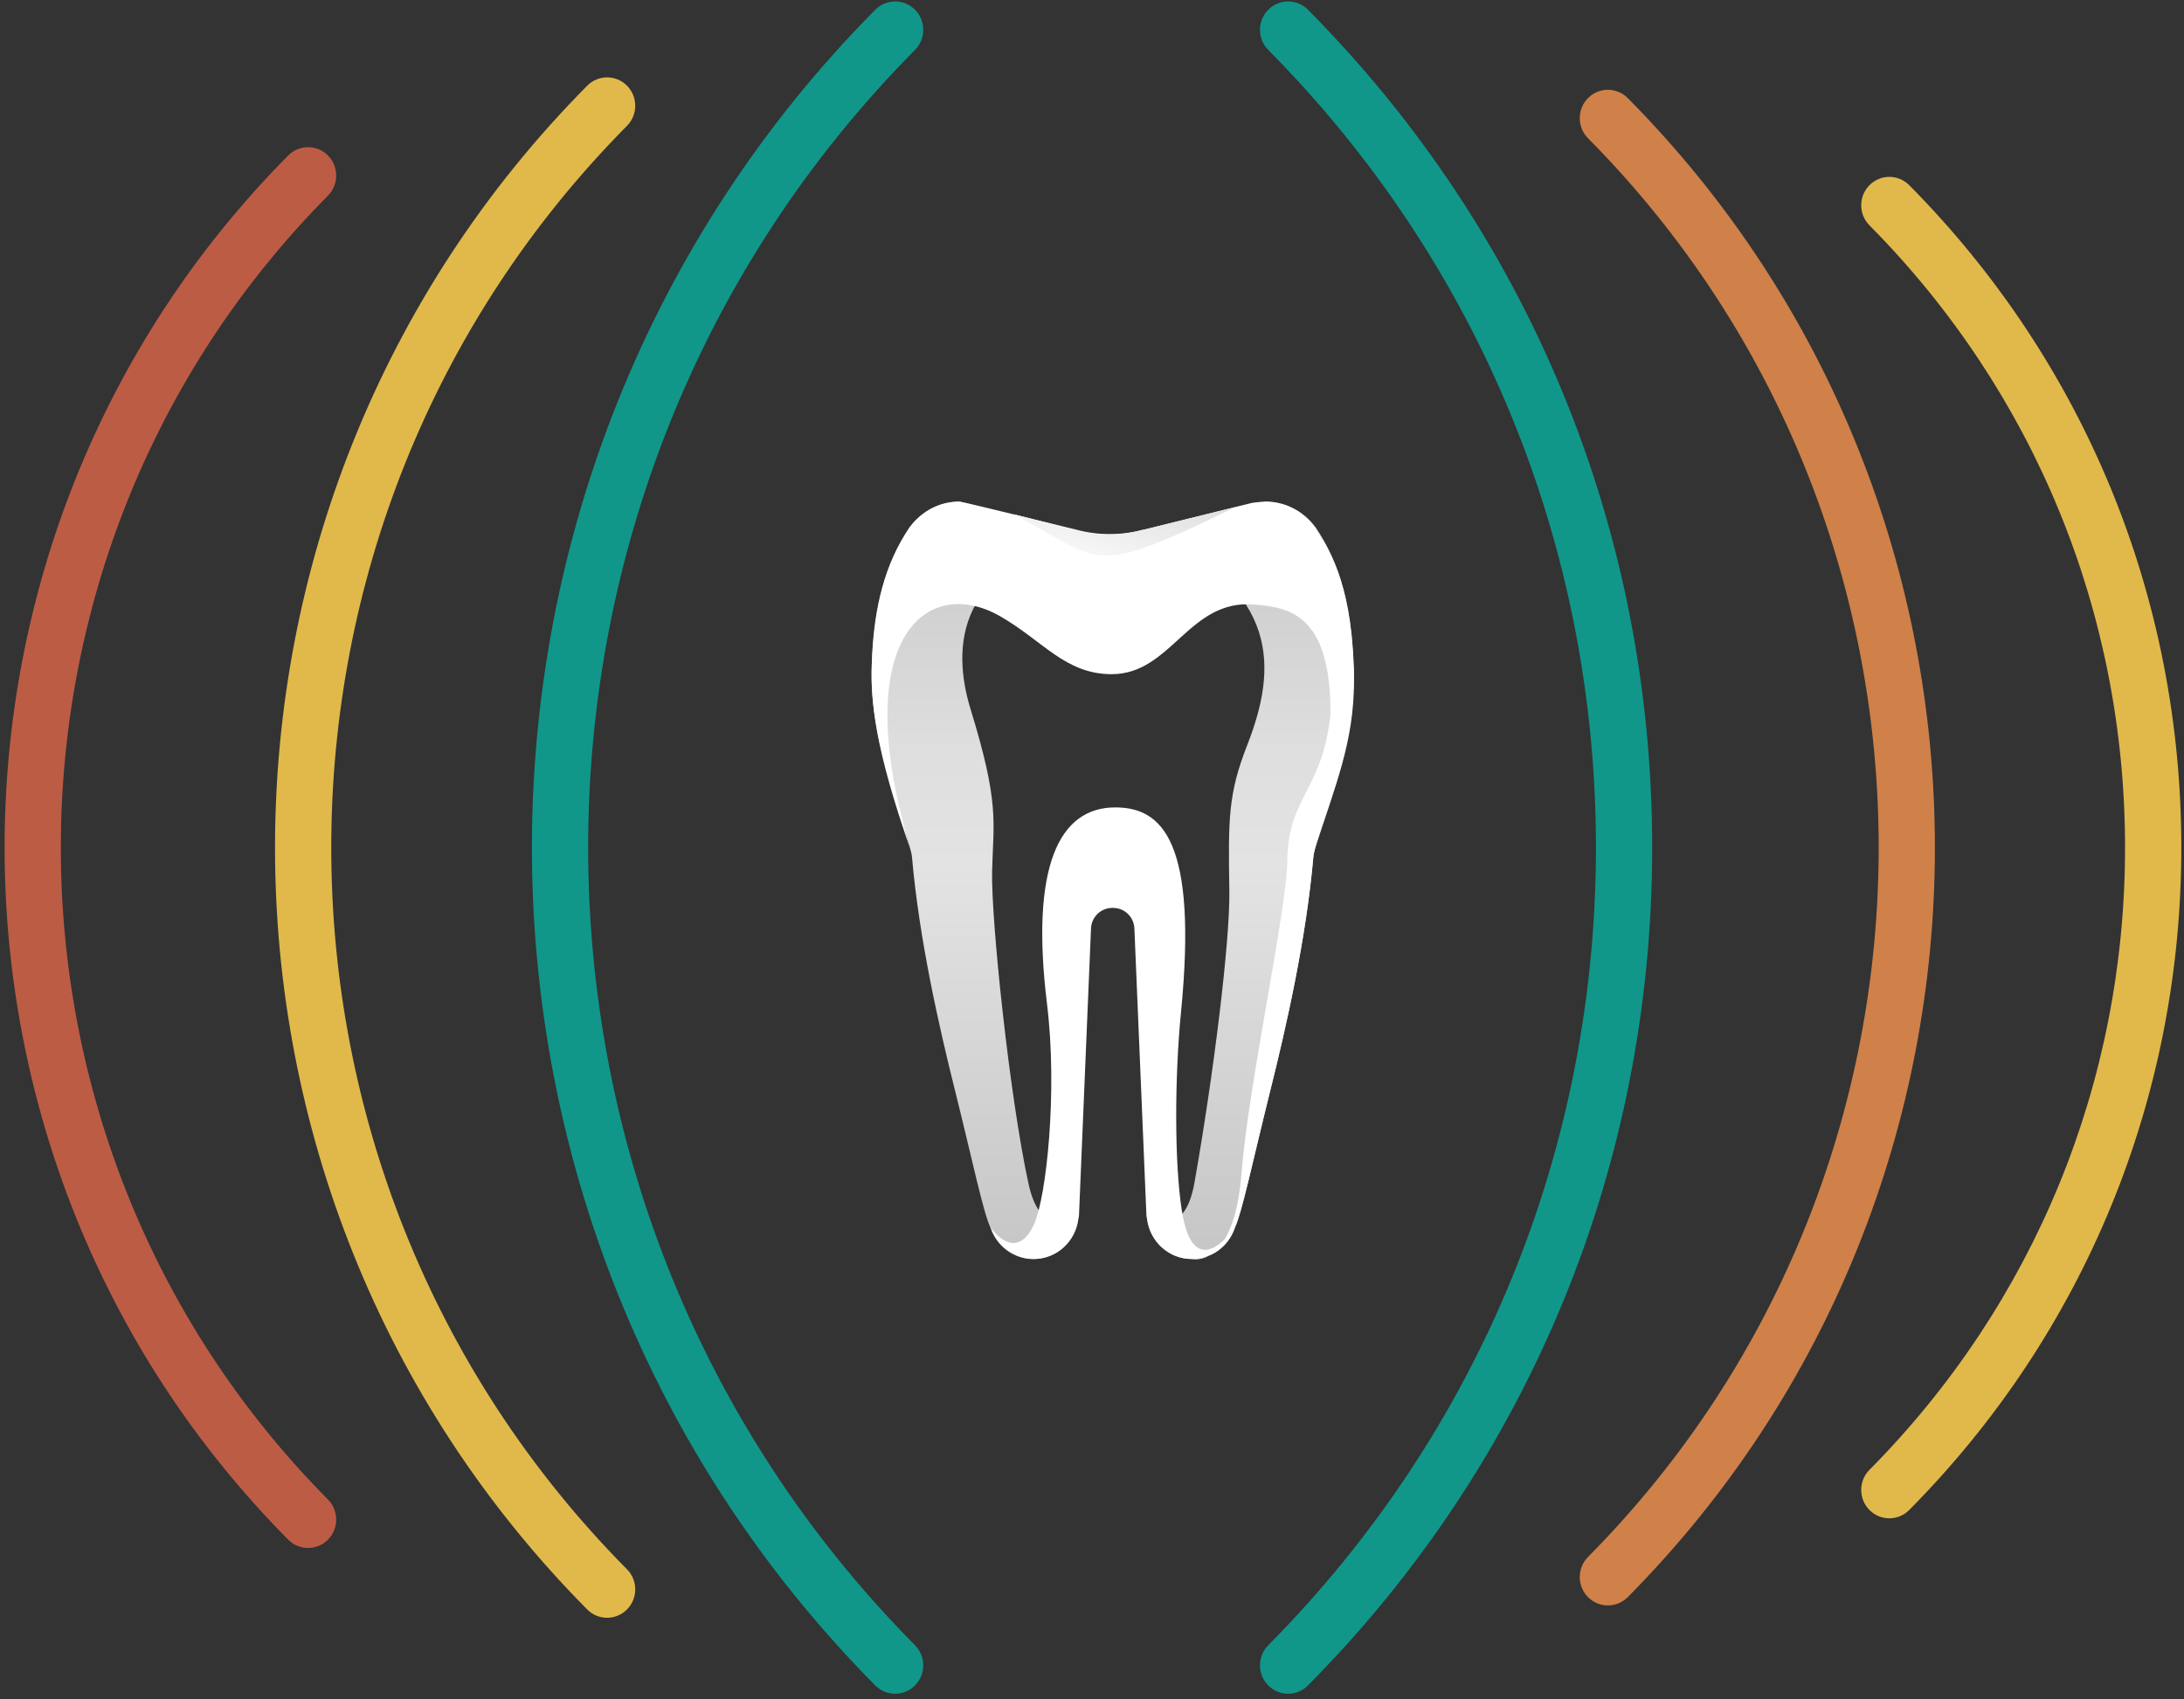
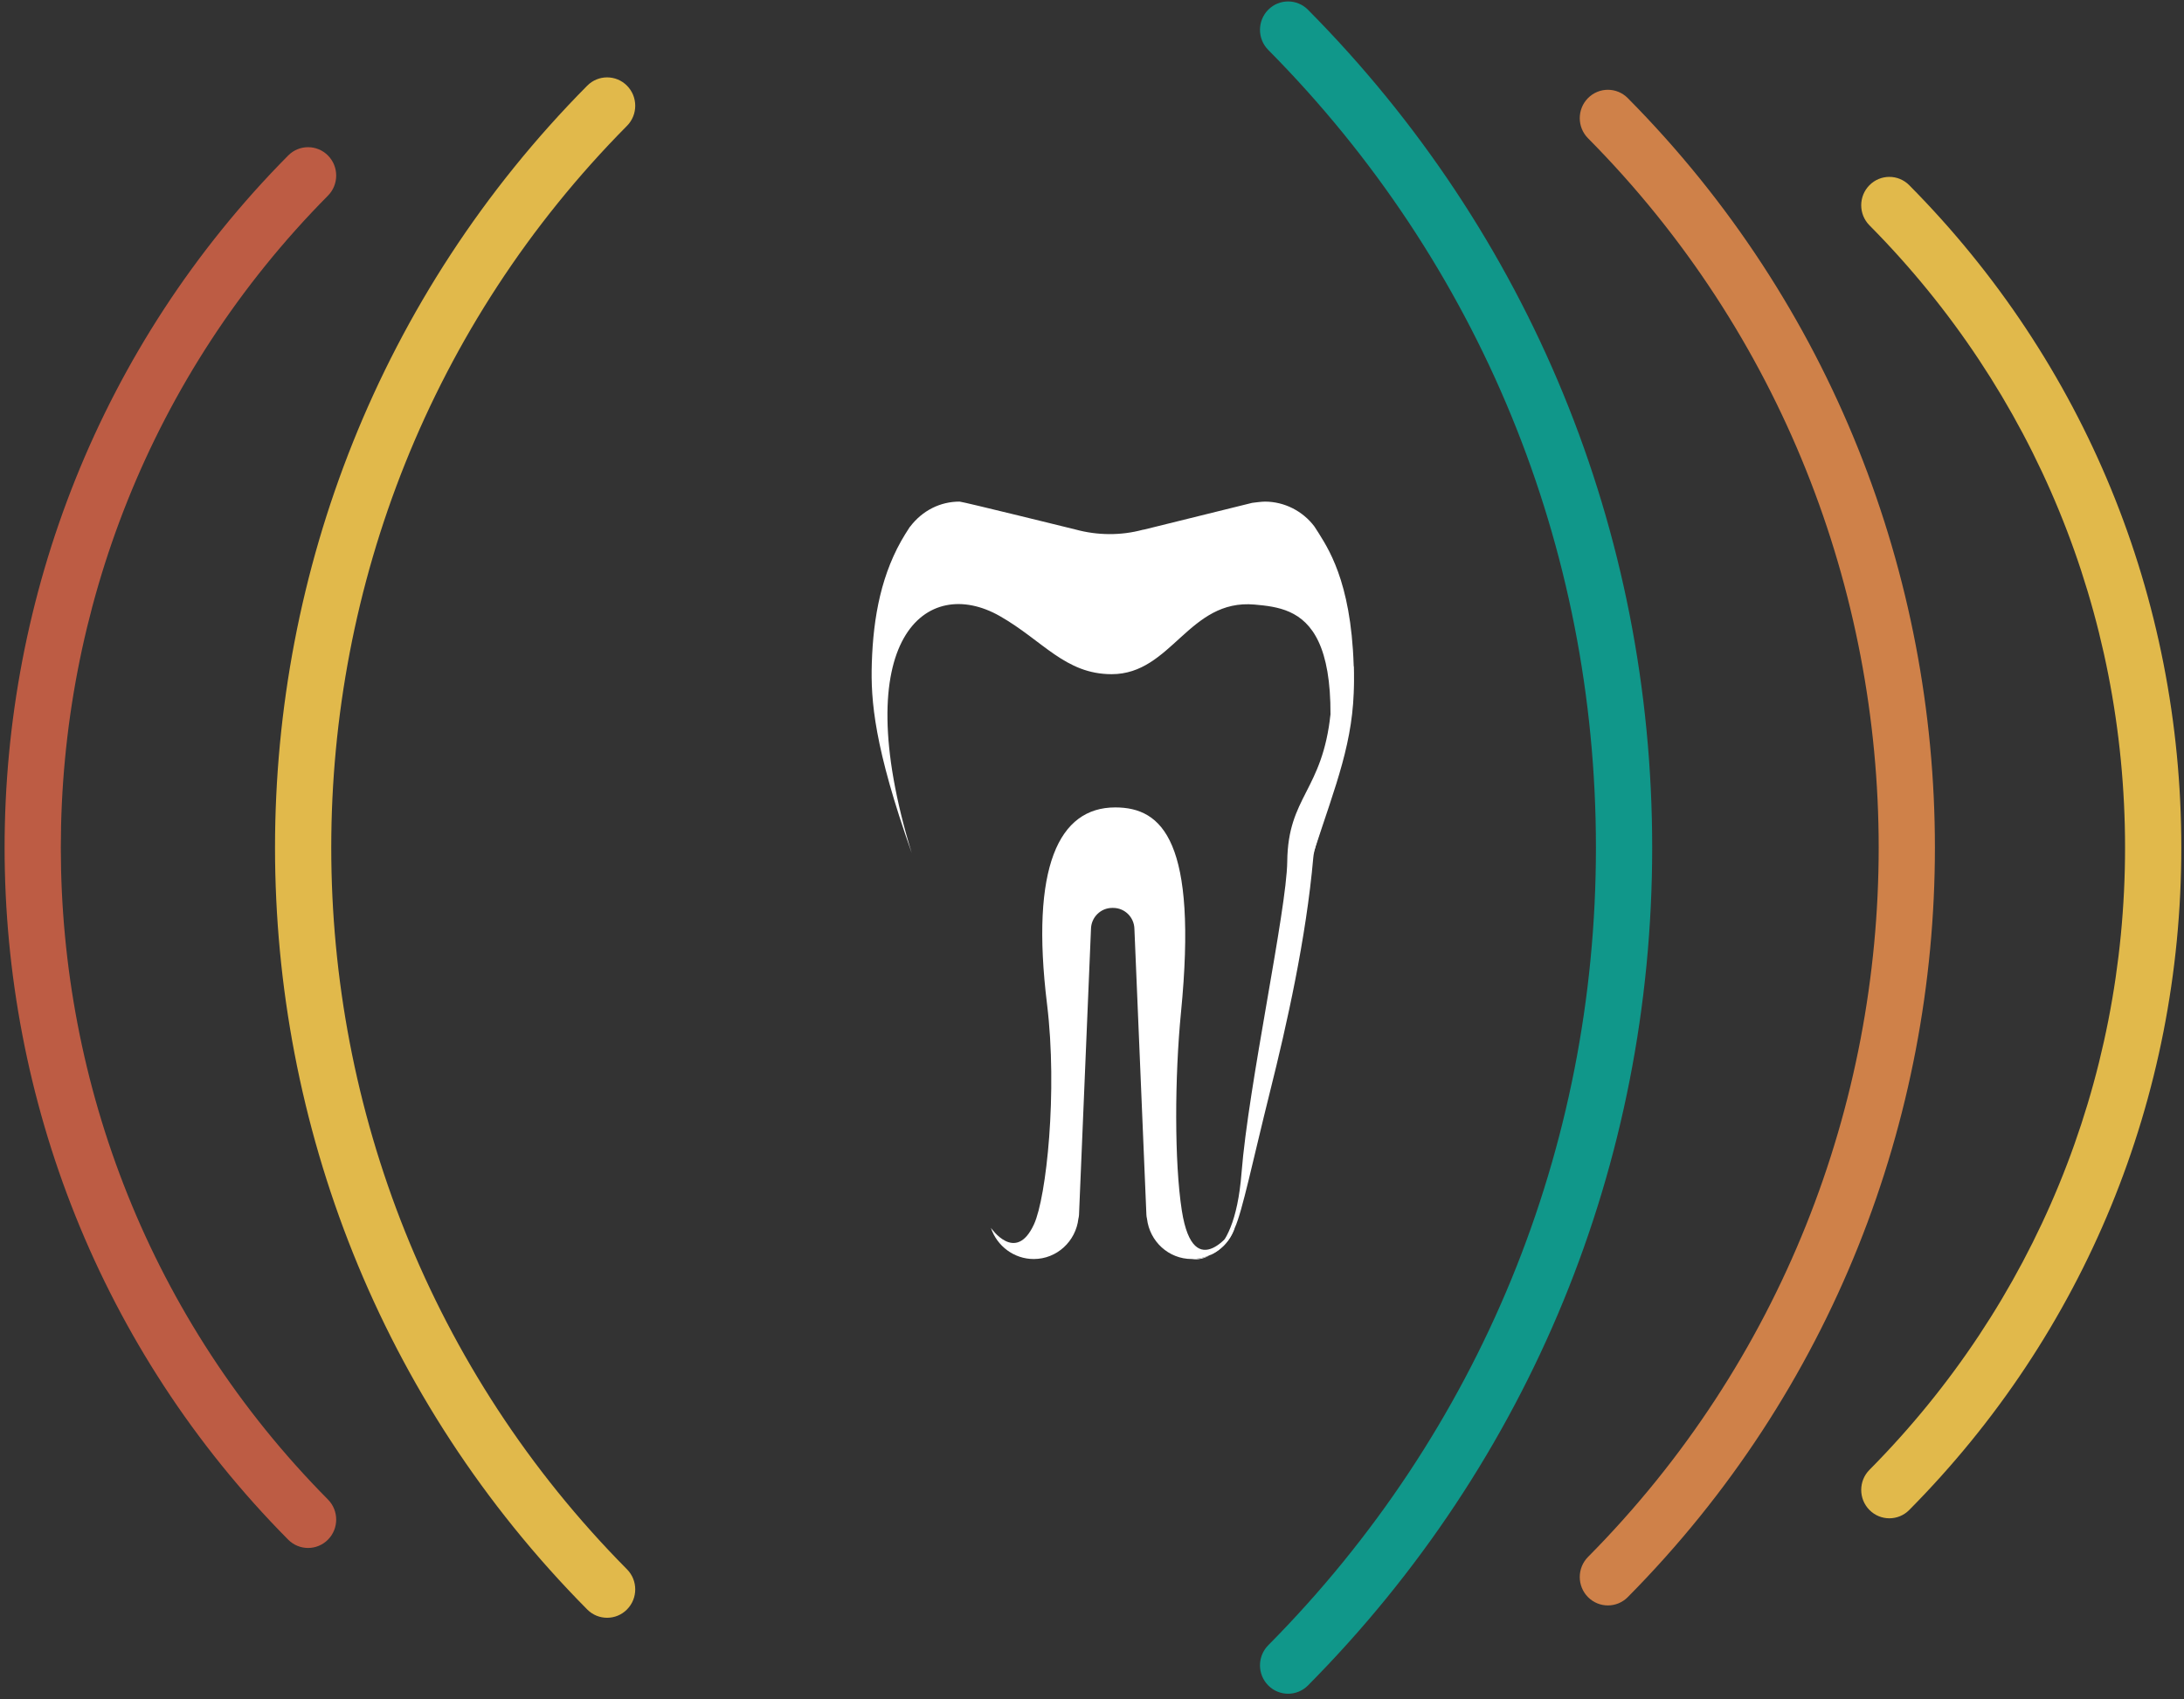
<svg xmlns="http://www.w3.org/2000/svg" xmlns:xlink="http://www.w3.org/1999/xlink" width="311px" height="242px" viewBox="0 0 311 242" version="1.1">
  <rect x="0" y="0" width="311" height="242" fill="#333333" stroke="none" />
  <title>voss_logo_typo_pfade_01 copy 2</title>
  <desc>Created with Sketch.</desc>
  <defs>
    <rect id="path-1" x="0" y="0" width="472" height="271" />
    <linearGradient x1="50.003%" y1="100.003%" x2="50.003%" y2="0.002%" id="linearGradient-3">
      <stop stop-color="#C6C6C6" offset="0%" />
      <stop stop-color="#E3E3E3" offset="52.15%" />
      <stop stop-color="#DEDEDE" offset="67.52%" />
      <stop stop-color="#CECECE" offset="90.49%" />
      <stop stop-color="#C6C6C6" offset="100%" />
    </linearGradient>
    <linearGradient x1="50.009%" y1="99.999%" x2="50.009%" y2="0.002%" id="linearGradient-4">
      <stop stop-color="#C6C6C6" offset="0%" />
      <stop stop-color="#E3E3E3" offset="52.15%" />
      <stop stop-color="#DEDEDE" offset="67.52%" />
      <stop stop-color="#CECECE" offset="90.49%" />
      <stop stop-color="#C6C6C6" offset="100%" />
    </linearGradient>
    <linearGradient x1="0.204%" y1="82.696%" x2="98.766%" y2="-26.672%" id="linearGradient-5">
      <stop stop-color="#F6F6F6" offset="25.29%" />
      <stop stop-color="#EEEEEE" offset="45.29%" />
      <stop stop-color="#DADADA" offset="99.96%" />
    </linearGradient>
  </defs>
  <g id="Welcome" stroke="none" stroke-width="1" fill="none" fill-rule="evenodd">
    <g id="Voss_Web-lay-1800" transform="translate(-737, -629)">
      <g id="Header-pictures" transform="translate(0, -3)">
        <g id="voss_logo_typo_pfade_01-copy-2" transform="translate(658, 620)">
          <mask id="mask-2" fill="white">
            <use xlink:href="#path-1" />
          </mask>
          <g id="Mask" />
          <g mask="url(#mask-2)" fill-rule="nonzero" id="Shape">
            <g transform="translate(19.464, 12.207)">
              <path d="M103.406,220.241 C102.382,220.241 101.356,219.848 100.573,219.058 C46.73,164.712 46.73,76.284 100.573,21.938 C102.136,20.36 104.672,20.36 106.237,21.938 C107.8,23.515 107.8,26.076 106.237,27.654 C55.517,78.848 55.517,162.148 106.237,213.342 C107.8,214.922 107.8,217.48 106.237,219.058 C105.454,219.848 104.43,220.241 103.406,220.241 Z" fill="#BD5C44" />
              <path d="M145.987,230.183 C144.963,230.183 143.936,229.79 143.154,229 C83.881,169.176 83.879,71.828 143.156,11.996 C144.719,10.418 147.254,10.418 148.82,11.996 C150.383,13.574 150.383,16.134 148.82,17.712 C92.668,74.392 92.668,166.611 148.82,223.282 C150.383,224.861 150.383,227.418 148.82,228.998 C148.037,229.79 147.013,230.183 145.987,230.183 Z" fill="#E1B94B" />
-               <path d="M187.004,241 C185.98,241 184.954,240.606 184.171,239.817 C118.986,174.025 118.986,66.973 184.171,1.183 C185.737,-0.395 188.27,-0.395 189.835,1.183 C191.399,2.761 191.399,5.321 189.835,6.899 C127.773,69.537 127.773,171.458 189.835,234.098 C191.399,235.678 191.399,238.237 189.835,239.815 C189.054,240.606 188.03,241 187.004,241 Z" fill="#10978A" />
              <path d="M328.578,216.016 C327.552,216.016 326.527,215.623 325.745,214.833 C324.181,213.253 324.181,210.694 325.745,209.116 C349.217,185.429 362.143,153.958 362.143,120.501 C362.143,87.044 349.217,55.572 325.745,31.883 C324.181,30.305 324.181,27.745 325.745,26.167 C327.31,24.589 329.843,24.589 331.409,26.167 C356.395,51.383 370.153,84.885 370.153,120.501 C370.153,156.116 356.393,189.617 331.409,214.833 C330.628,215.623 329.604,216.016 328.578,216.016 Z" fill="#E1B94B" />
              <path d="M288.498,228.424 C287.472,228.424 286.448,228.03 285.665,227.241 C284.102,225.661 284.102,223.104 285.665,221.524 C340.858,165.82 340.858,75.182 285.665,19.479 C284.102,17.901 284.102,15.341 285.665,13.763 C287.231,12.185 289.764,12.185 291.329,13.763 C349.645,72.619 349.645,168.386 291.329,227.242 C290.549,228.03 289.524,228.424 288.498,228.424 Z" fill="#CF8149" />
              <path d="M242.963,241 C241.939,241 240.913,240.606 240.13,239.817 C238.567,238.237 238.567,235.678 240.13,234.1 C270.224,203.731 286.796,163.386 286.796,120.499 C286.796,77.612 270.224,37.269 240.13,6.899 C238.567,5.321 238.567,2.761 240.13,1.183 C241.693,-0.395 244.229,-0.395 245.794,1.183 C277.399,33.077 294.806,75.452 294.806,120.499 C294.806,165.546 277.401,207.92 245.794,239.817 C245.011,240.606 243.987,241 242.963,241 Z" fill="#10978A" />
-               <path d="M239.776,71.227 L223.402,75.261 C241.78,84.084 241.476,94.812 237.131,105.929 C234.431,112.832 234.431,116.324 234.593,126.637 C234.711,133.87 232.289,153.247 229.615,168.276 C228.076,176.948 222.826,172.794 222.826,172.794 C222.835,172.983 222.869,173.167 222.914,173.344 C223.286,176.566 225.979,179.089 229.278,179.089 C232.07,179.089 234.509,177.252 235.376,174.641 C236.456,172.275 237.921,165.132 240.411,155.15 C242.742,145.847 245.535,133.443 246.548,121.91 C246.846,118.462 252.765,105.901 252.287,94.625 C252.004,87.962 250.991,81.439 247.47,75.79 L247.464,75.79 C247.281,75.49 247.095,75.189 246.899,74.9 C246.887,74.883 246.876,74.872 246.869,74.861 C246.844,74.836 246.837,74.813 246.82,74.787 L246.809,74.794 C245.058,72.493 242.523,71.225 239.767,71.225" fill="url(#linearGradient-3)" />
-               <path d="M196.19,71.227 C193.432,71.227 190.899,72.493 189.146,74.796 L189.137,74.789 C189.118,74.815 189.111,74.838 189.088,74.862 C189.081,74.874 189.069,74.885 189.056,74.902 C188.861,75.189 188.676,75.492 188.493,75.792 L188.487,75.792 C184.965,81.441 183.952,87.964 183.669,94.627 C183.192,105.905 189.109,118.464 189.408,121.912 C190.419,133.445 193.215,145.849 195.544,155.152 C198.036,165.134 199.498,172.277 200.579,174.643 C201.446,177.254 203.887,179.091 206.677,179.091 C209.978,179.091 212.672,176.568 213.043,173.346 C213.088,173.169 213.121,172.985 213.131,172.796 C213.131,172.796 207.883,177.003 206.001,168.401 C203.316,156.122 200.639,130.72 200.813,123.806 C200.991,116.763 201.886,114.238 197.77,100.878 C194.956,91.738 195.804,80.295 214.586,75.783 L196.177,71.229" fill="url(#linearGradient-4)" />
              <path d="M227.827,172.19 C226.754,165.33 226.806,153.145 227.709,143.967 C230.094,119.652 225.086,114.779 218.347,114.779 C210.298,114.779 206.244,123.263 208.63,142.763 C210.159,155.258 208.544,170.3 206.776,174.146 C204.166,179.834 200.637,174.644 200.637,174.644 C201.504,177.256 203.945,179.093 206.735,179.093 C210.036,179.093 212.73,176.57 213.099,173.348 C213.144,173.171 213.178,172.987 213.187,172.798 L214.891,132.085 C214.923,130.431 216.265,129.091 217.915,129.091 C217.941,129.091 217.958,129.088 217.982,129.088 C218.008,129.088 218.025,129.091 218.051,129.091 C219.703,129.091 221.047,130.431 221.075,132.085 L222.783,172.798 C222.792,172.985 222.818,173.167 222.865,173.339 C223.234,176.57 225.936,179.093 229.237,179.093 C232.025,179.093 234.466,177.256 235.335,174.644 C235.335,174.643 229.542,183.141 227.827,172.19 Z" fill="#FFFFFF" />
              <path d="M252.336,96.904 C252.336,83.742 249.02,78.445 247.361,75.79 C247.361,75.79 247.354,75.781 247.354,75.775 L247.329,75.736 C247.153,75.458 246.977,75.171 246.721,74.796 C246.719,74.796 246.719,74.796 246.719,74.793 L246.719,74.789 C245.054,72.563 242.418,71.229 239.662,71.229 C239.252,71.229 238.301,71.346 238.215,71.359 C238.099,71.37 237.971,71.382 237.842,71.406 L222.485,75.203 C222.406,75.22 222.33,75.223 222.251,75.242 C219.158,76.079 215.82,76.055 212.711,75.206 C212.711,75.206 196.589,71.227 196.18,71.227 C193.424,71.227 190.889,72.493 189.137,74.796 L189.129,74.789 C189.109,74.815 189.101,74.838 189.079,74.862 C189.073,74.874 189.062,74.885 189.049,74.902 C188.854,75.189 188.667,75.492 188.483,75.792 L188.48,75.792 C185.025,81.333 183.885,87.701 183.681,94.234 C183.51,99.589 184.038,106.209 189.365,121.277 C179.998,90.609 191.52,81.633 201.889,87.518 C208.027,91.001 211.202,95.804 217.836,95.804 C226.395,95.804 228.799,85.05 238.202,85.891 C244.652,86.473 253.227,87.699 246.618,121.143 C249.773,111.46 252.336,105.362 252.336,96.904 Z" fill="#FFFFFF" />
-               <path d="M235.47,72.005 L222.33,75.256 C222.249,75.273 222.172,75.274 222.096,75.295 C219.002,76.13 215.66,76.108 212.554,75.261 L203.915,73.029 C216.797,79.916 214.584,82.147 235.47,72.005 Z" fill="url(#linearGradient-5)" />
              <path d="M249.016,101.364 C247.855,112.492 242.942,113.154 242.839,122.483 C242.764,129.399 237.312,154.3 236.329,166.831 C235.245,180.656 229.237,179.089 229.278,179.089 C232.07,179.089 234.509,177.252 235.376,174.641 C236.456,172.275 237.921,165.132 240.411,155.15 C242.742,145.847 245.535,133.443 246.548,121.91 C246.846,118.462 252.765,105.901 252.287,94.625" fill="#FFFFFF" />
            </g>
          </g>
        </g>
      </g>
    </g>
  </g>
</svg>